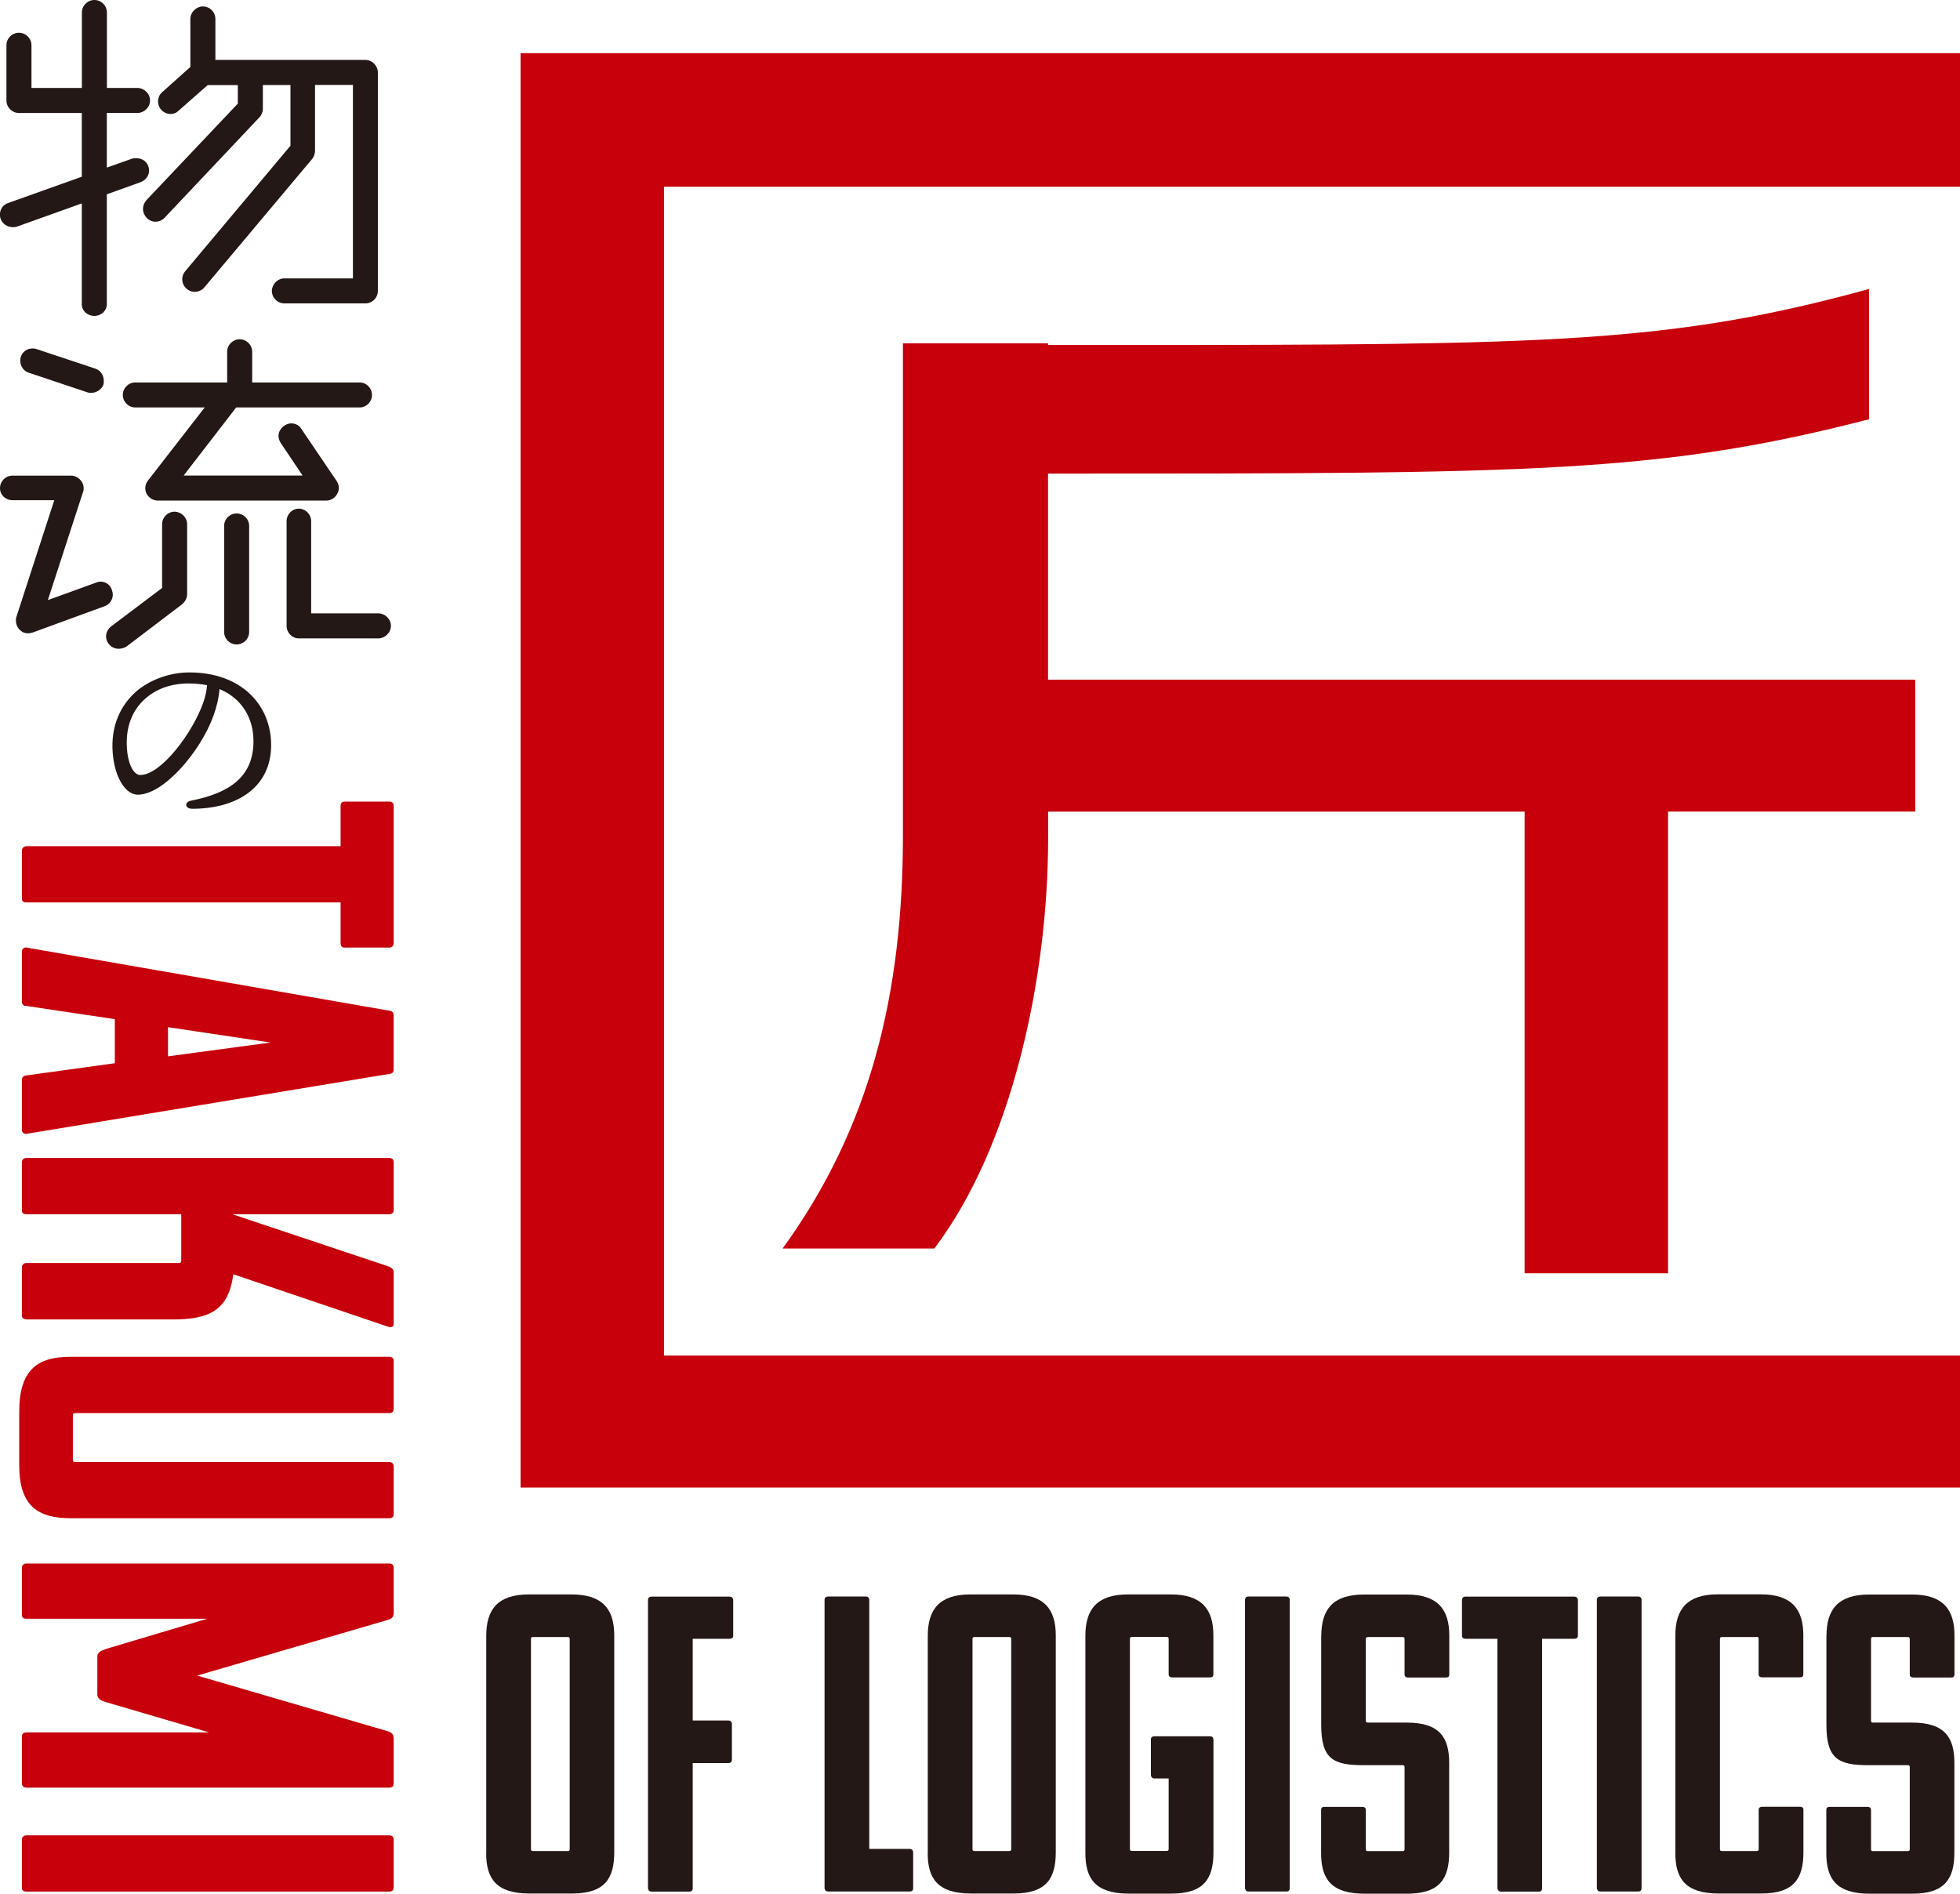
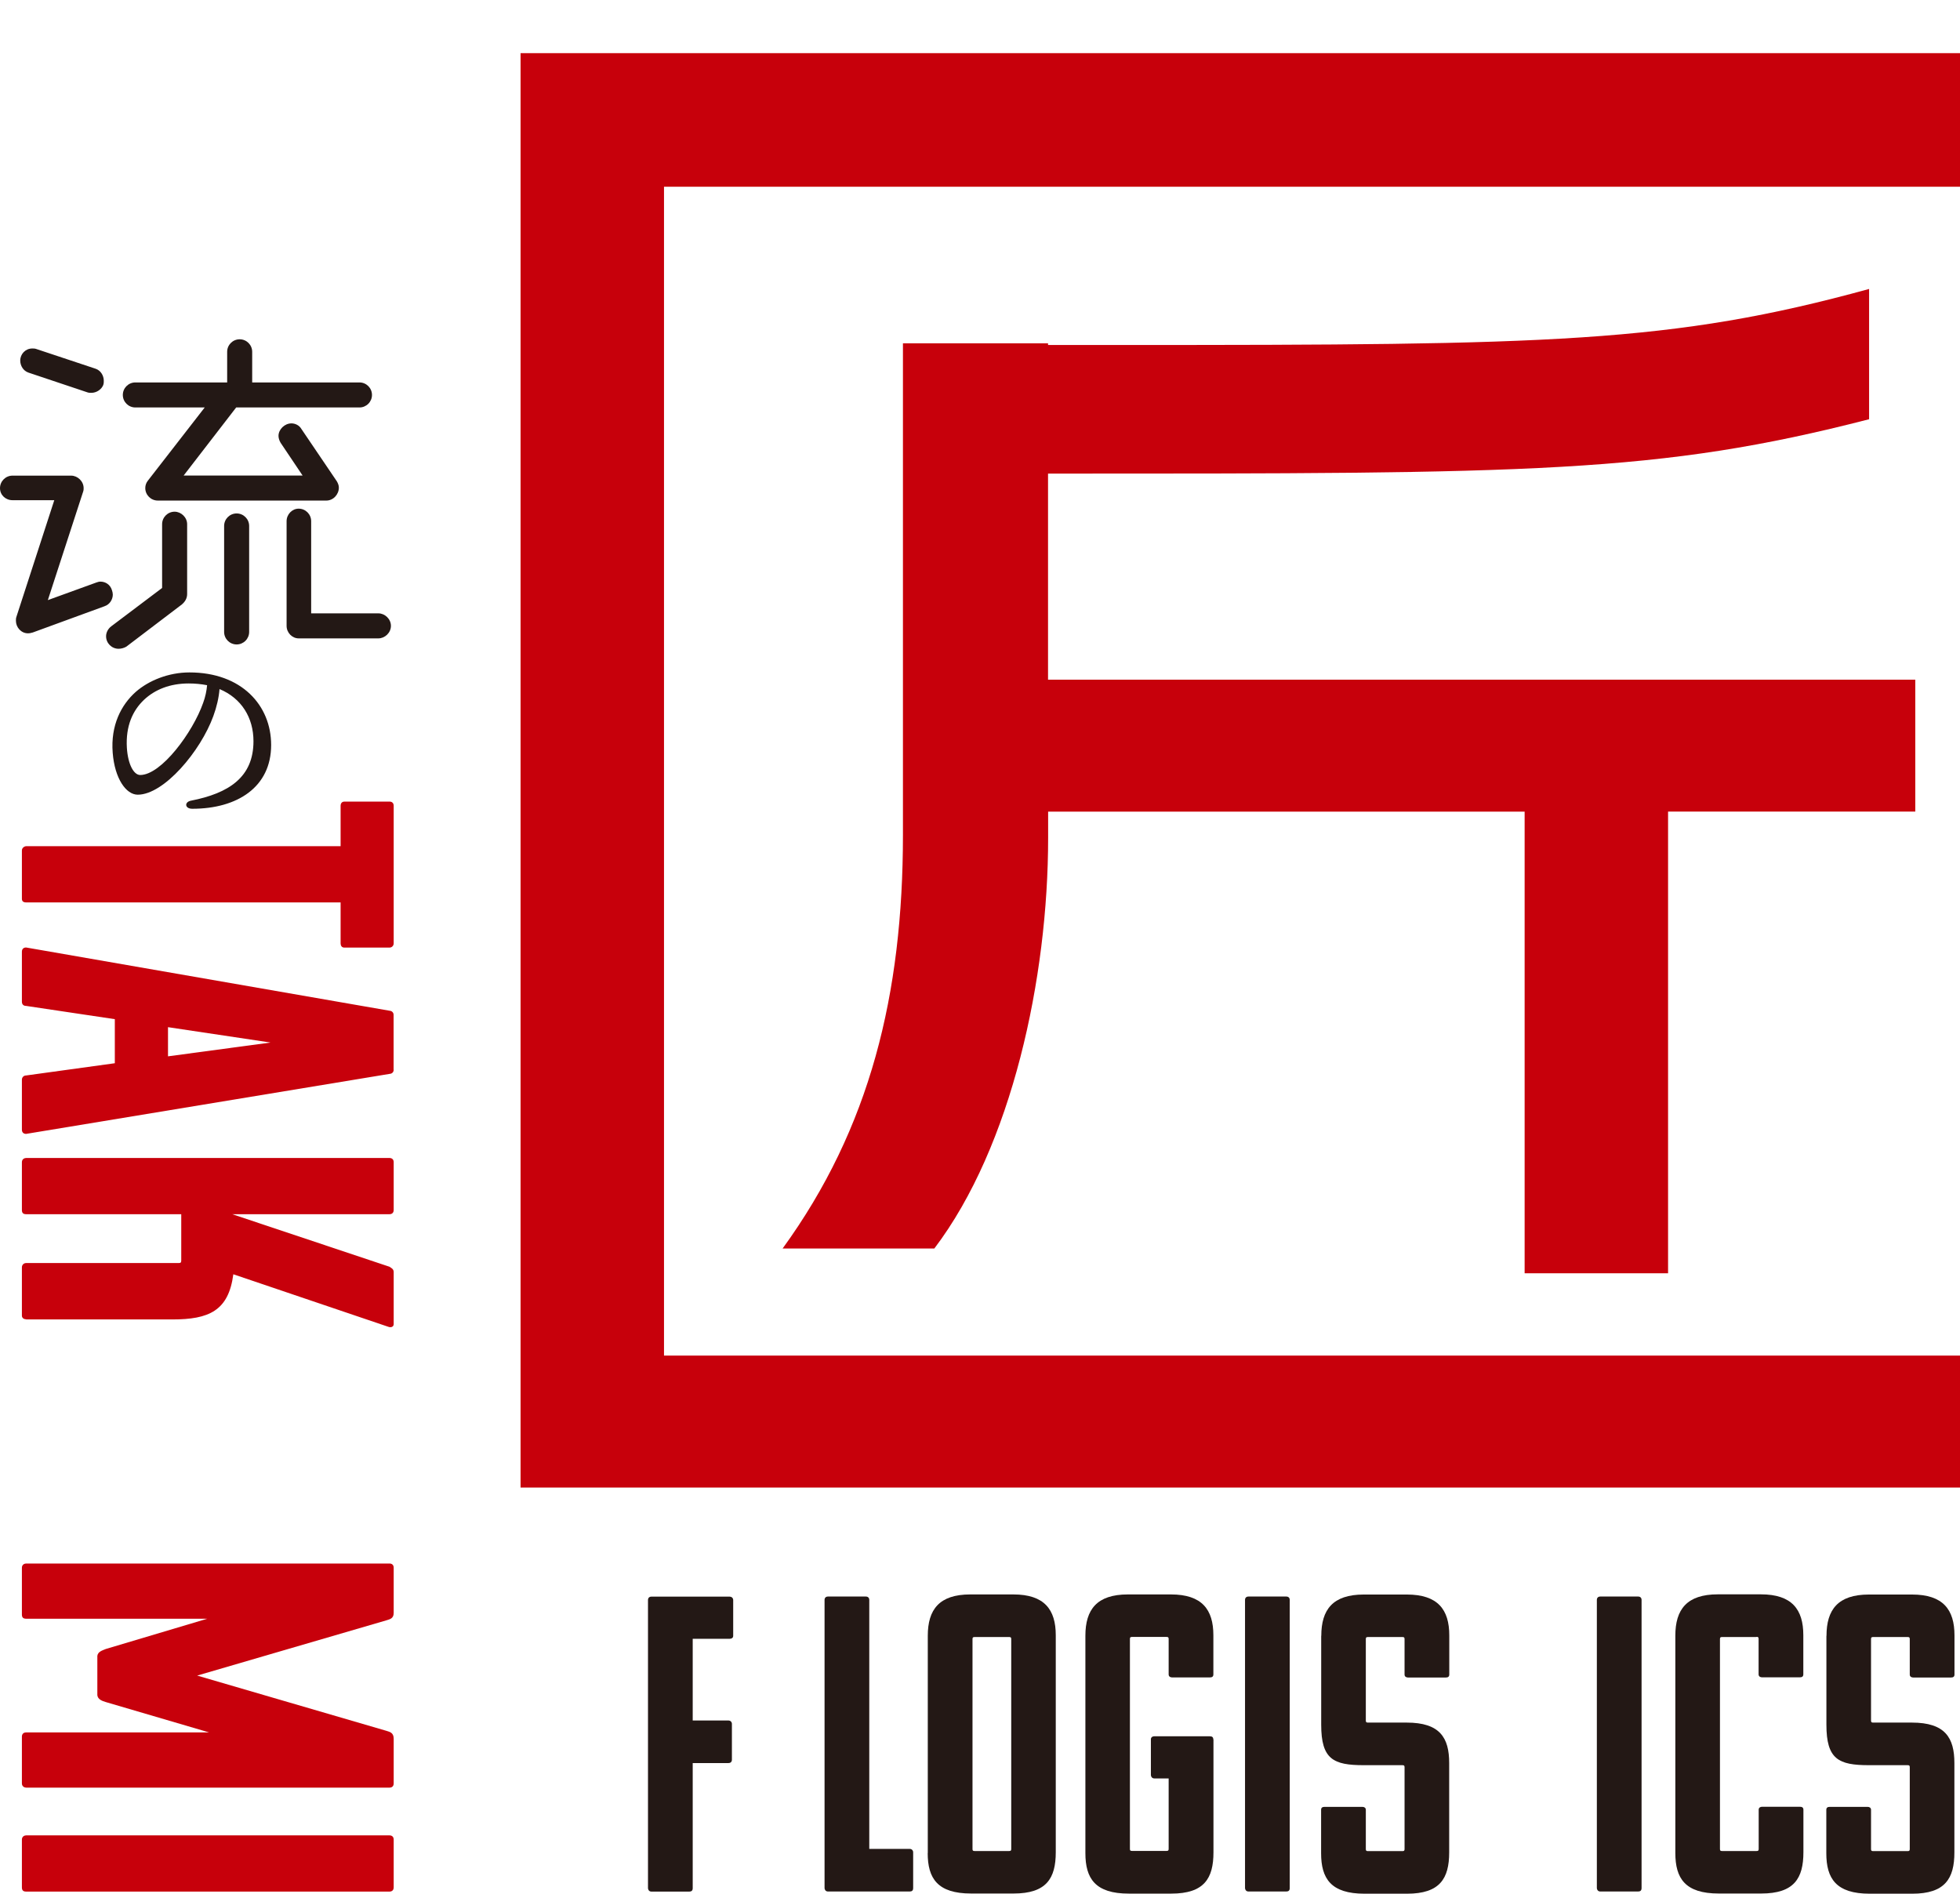
<svg xmlns="http://www.w3.org/2000/svg" viewBox="0 0 213.03 205.83">
  <defs>
    <style>.cls-1{fill:#c7000b;}.cls-2{fill:#231815;}.cls-3{mix-blend-mode:multiply;}.cls-4{isolation:isolate;}</style>
  </defs>
  <g class="cls-4">
    <g id="_レイヤー_2">
      <g id="_レイヤー_1-2">
        <g>
          <g>
            <path class="cls-1" d="M56.58,161.69V5.78H213.03v14.52H72.17v127.05H213.03v14.34H56.58Zm124.72-73.47v50.18h-15.59v-50.18h-51.79v2.87c0,15.23-3.94,33.51-12.37,44.62h-16.49c9.5-13.08,13.08-27.6,13.08-44.98V37.32h15.77v.18h8.24c46.23,0,59.49-.18,81-6.09v14.16c-22.94,5.91-36.56,5.91-89.24,5.91v22.4h94.26v14.34h-26.88Z" />
            <g class="cls-3">
-               <path class="cls-2" d="M52.85,201.43v-23.63c0-2.84,1.24-4.49,4.62-4.49h4.67c3.39,0,4.62,1.65,4.62,4.44v23.58c0,2.84-1.01,4.49-4.58,4.49h-4.62c-3.66,0-4.72-1.65-4.72-4.4Zm8.84-23.49h-3.75c-.18,0-.23,.05-.23,.23v22.8c0,.18,.04,.23,.23,.23h3.75c.18,0,.23-.05,.23-.23v-22.8c0-.18-.05-.23-.23-.23Z" />
              <path class="cls-2" d="M75.29,191.64v13.6c0,.27-.14,.37-.37,.37h-4.12c-.27,0-.37-.23-.37-.37v-31.32c0-.23,.14-.37,.37-.37h8.52c.18,0,.37,.14,.37,.37v3.89c0,.23-.18,.32-.37,.32h-4.03v8.88h3.89c.18,0,.37,.14,.37,.37v3.89c0,.27-.18,.37-.37,.37h-3.89Z" />
              <path class="cls-2" d="M89.99,205.6c-.27,0-.37-.23-.37-.37v-31.32c0-.23,.14-.37,.37-.37h4.12c.23,0,.37,.14,.37,.37v27.06h4.4c.23,0,.37,.18,.37,.37v3.89c0,.27-.14,.37-.37,.37h-8.88Z" />
              <path class="cls-2" d="M100.84,201.43v-23.63c0-2.84,1.24-4.49,4.62-4.49h4.67c3.39,0,4.62,1.65,4.62,4.44v23.58c0,2.84-1.01,4.49-4.58,4.49h-4.62c-3.66,0-4.72-1.65-4.72-4.4Zm8.84-23.49h-3.75c-.18,0-.23,.05-.23,.23v22.8c0,.18,.04,.23,.23,.23h3.75c.18,0,.23-.05,.23-.23v-22.8c0-.18-.05-.23-.23-.23Z" />
              <path class="cls-2" d="M131.89,189.07v12.27c0,2.84-1.01,4.49-4.58,4.49h-4.62c-3.66,0-4.72-1.65-4.72-4.4v-23.63c0-2.84,1.24-4.49,4.62-4.49h4.67c3.39,0,4.62,1.65,4.62,4.44v4.26c0,.23-.14,.32-.37,.32h-4.12c-.18,0-.37-.09-.37-.32v-3.85c0-.18-.05-.23-.23-.23h-3.75c-.18,0-.23,.05-.23,.23v22.8c0,.18,.04,.23,.23,.23h3.75c.18,0,.23-.05,.23-.23v-7.65h-1.56c-.27,0-.37-.23-.37-.37v-3.89c0-.18,.14-.32,.37-.32h6.04c.23,0,.37,.09,.37,.32Z" />
              <path class="cls-2" d="M135.69,205.6c-.27,0-.37-.23-.37-.37v-31.32c0-.23,.14-.37,.37-.37h4.12c.23,0,.37,.14,.37,.37v31.32c0,.27-.14,.37-.37,.37h-4.12Z" />
              <path class="cls-2" d="M143.61,177.81c0-2.84,1.24-4.49,4.62-4.49h4.67c3.39,0,4.62,1.65,4.62,4.44v4.26c0,.23-.14,.32-.37,.32h-4.12c-.18,0-.37-.09-.37-.32v-3.85c0-.18-.05-.23-.23-.23h-3.75c-.18,0-.23,.05-.23,.23v8.84c0,.18,.05,.23,.23,.23h4.21c3.62,0,4.62,1.65,4.62,4.4v9.71c0,2.84-1.01,4.49-4.58,4.49h-4.62c-3.66,0-4.72-1.65-4.72-4.4v-4.72c0-.23,.14-.32,.37-.32h4.12c.18,0,.37,.09,.37,.32v4.26c0,.18,.05,.23,.23,.23h3.75c.18,0,.23-.05,.23-.23v-8.88c0-.18-.05-.23-.23-.23h-4.21c-3.3,0-4.62-.64-4.62-4.4v-9.66Z" />
-               <path class="cls-2" d="M167.61,178.13v27.11c0,.27-.14,.37-.32,.37h-4.17c-.23,0-.37-.23-.37-.37v-27.11h-3.48c-.27,0-.37-.18-.37-.32v-3.89c0-.23,.14-.37,.37-.37h11.86c.18,0,.37,.14,.37,.37v3.89c0,.23-.18,.32-.37,.32h-3.53Z" />
              <path class="cls-2" d="M173.93,205.6c-.27,0-.37-.23-.37-.37v-31.32c0-.23,.14-.37,.37-.37h4.12c.23,0,.37,.14,.37,.37v31.32c0,.27-.14,.37-.37,.37h-4.12Z" />
              <path class="cls-2" d="M190.92,177.94h-3.75c-.18,0-.23,.05-.23,.23v22.8c0,.18,.04,.23,.23,.23h3.75c.18,0,.23-.05,.23-.23v-4.26c0-.23,.18-.32,.37-.32h4.12c.23,0,.37,.09,.37,.32v4.62c0,2.84-1.01,4.49-4.58,4.49h-4.62c-3.66,0-4.72-1.65-4.72-4.4v-23.63c0-2.84,1.24-4.49,4.62-4.49h4.67c3.39,0,4.62,1.65,4.62,4.44v4.26c0,.23-.14,.32-.37,.32h-4.12c-.18,0-.37-.09-.37-.32v-3.85c0-.18-.05-.23-.23-.23Z" />
              <path class="cls-2" d="M198.52,177.81c0-2.84,1.24-4.49,4.62-4.49h4.67c3.39,0,4.62,1.65,4.62,4.44v4.26c0,.23-.14,.32-.37,.32h-4.12c-.18,0-.37-.09-.37-.32v-3.85c0-.18-.05-.23-.23-.23h-3.75c-.18,0-.23,.05-.23,.23v8.84c0,.18,.05,.23,.23,.23h4.21c3.62,0,4.62,1.65,4.62,4.4v9.71c0,2.84-1.01,4.49-4.58,4.49h-4.62c-3.66,0-4.72-1.65-4.72-4.4v-4.72c0-.23,.14-.32,.37-.32h4.12c.18,0,.37,.09,.37,.32v4.26c0,.18,.05,.23,.23,.23h3.75c.18,0,.23-.05,.23-.23v-8.88c0-.18-.05-.23-.23-.23h-4.21c-3.3,0-4.62-.64-4.62-4.4v-9.66Z" />
            </g>
            <g>
              <path class="cls-1" d="M37.02,98.09H2.84c-.35,0-.46-.17-.46-.4v-5.25c0-.29,.29-.46,.46-.46H37.02v-4.39c0-.35,.23-.46,.4-.46h4.91c.29,0,.46,.17,.46,.46v14.95c0,.23-.17,.46-.46,.46h-4.91c-.29,0-.4-.23-.4-.46v-4.44Z" />
              <path class="cls-1" d="M42.79,116.27c0,.35-.29,.46-.46,.46L2.84,123.25c-.29,0-.46-.17-.46-.46v-5.43c0-.23,.17-.46,.46-.46l9.64-1.33v-4.79l-9.64-1.44c-.29,0-.46-.17-.46-.46v-5.43c0-.29,.17-.46,.46-.46l39.48,6.87c.17,0,.46,.12,.46,.46v5.95Zm-24.53-4.62v3.17l11.14-1.5-11.14-1.67Z" />
              <path class="cls-1" d="M2.84,143.4c-.29,0-.46-.17-.46-.4v-5.25c0-.23,.17-.46,.46-.46H19.41c.23,0,.29-.06,.29-.29v-5.02H2.84c-.35,0-.46-.17-.46-.46v-5.19c0-.35,.29-.46,.46-.46H42.33c.29,0,.46,.17,.46,.46v5.19c0,.29-.17,.46-.46,.46H25.24l17.09,5.71c.17,.12,.46,.23,.46,.58v5.66c0,.29-.29,.4-.58,.29l-16.85-5.71c-.52,3.98-2.66,4.91-6.64,4.91H2.84Z" />
-               <path class="cls-1" d="M7.92,153.9v4.73c0,.23,.06,.29,.29,.29H42.33c.29,0,.46,.23,.46,.46v5.25c0,.23-.17,.4-.46,.4H7.75c-3.58,0-5.66-1.27-5.66-5.77v-5.83c0-4.62,2.08-5.95,5.54-5.95H42.33c.29,0,.46,.17,.46,.46v5.2c0,.29-.17,.46-.46,.46H8.21c-.23,0-.29,.06-.29,.29Z" />
              <path class="cls-1" d="M22.7,188.3l-11.2-3.29c-.4-.12-.87-.29-.92-.75v-4.27c.06-.46,.52-.58,.92-.75l11.03-3.29H2.84c-.35,0-.46-.17-.46-.46v-5.08c0-.35,.29-.46,.46-.46H42.33c.29,0,.46,.17,.46,.46v4.91c0,.64-.46,.69-.81,.81l-20.55,6,20.55,6c.35,.12,.81,.17,.81,.87v4.85c0,.29-.17,.46-.46,.46H2.84c-.17,0-.46-.12-.46-.46v-5.08c0-.23,.12-.46,.46-.46H22.7Z" />
              <path class="cls-1" d="M2.38,199.96c0-.35,.29-.46,.46-.46H42.33c.29,0,.46,.17,.46,.46v5.19c0,.29-.17,.46-.46,.46H2.84c-.35,0-.46-.17-.46-.46v-5.19Z" />
            </g>
            <g>
-               <path class="cls-2" d="M14.94,12.27h-3.33v5.95l2.76-.98c.14-.05,.28-.05,.42-.05,.8,0,1.41,.56,1.41,1.36,0,.52-.33,1.03-.94,1.26l-3.65,1.31v11.95c0,.7-.61,1.27-1.36,1.27s-1.36-.56-1.36-1.27v-10.96l-7.07,2.53c-.14,.05-.28,.05-.42,.05-.8,0-1.41-.61-1.41-1.36,0-.56,.33-1.08,.89-1.26l8.01-2.86v-6.93H2.06c-.75,0-1.36-.61-1.36-1.36V4.92c0-.75,.61-1.36,1.36-1.36s1.36,.61,1.36,1.36v4.64h5.48V1.36c0-.75,.61-1.36,1.36-1.36s1.36,.61,1.36,1.36V9.56h3.33c.7,0,1.36,.61,1.36,1.36s-.66,1.36-1.36,1.36Zm24.78,20.71h-8.81c-.75,0-1.36-.61-1.36-1.36,0-.7,.61-1.36,1.36-1.36h7.45V9.23h-4.12v7.12c0,.33-.09,.61-.28,.89l-11.76,14.01c-.28,.33-.66,.47-1.03,.47-.75,0-1.36-.61-1.36-1.36,0-.33,.09-.61,.33-.89l11.43-13.63v-6.6h-3v2.58c0,.33-.14,.7-.38,.94l-10.31,10.92c-.28,.28-.61,.42-.98,.42-.75,0-1.36-.66-1.36-1.41,0-.33,.14-.66,.38-.94l9.93-10.49v-2.01h-3.28l-3.19,2.81c-.23,.23-.51,.33-.84,.33-.75,0-1.36-.61-1.36-1.36,0-.38,.14-.75,.47-1.03l3.04-2.72V2.06c0-.75,.66-1.36,1.36-1.36,.75,0,1.36,.61,1.36,1.36V6.51h16.3c.75,0,1.36,.66,1.36,1.36V31.62c0,.75-.61,1.36-1.36,1.36Z" />
              <path class="cls-2" d="M11.38,65.89l-7.82,2.86c-.19,.05-.33,.09-.52,.09-.75,0-1.31-.66-1.31-1.36,0-.14,0-.28,.05-.42l4.12-12.69H1.36c-.75,0-1.36-.56-1.36-1.31s.61-1.36,1.36-1.36H7.73c.7,0,1.36,.61,1.36,1.36,0,.09,0,.23-.05,.37l-3.84,11.8,5.29-1.92c.14-.05,.28-.09,.42-.09,.56,0,1.08,.33,1.26,.94,.05,.14,.09,.33,.09,.47,0,.52-.33,1.08-.89,1.26Zm-.14-24.08c-.19,.52-.75,.89-1.31,.89-.14,0-.28,0-.42-.05l-6.42-2.15c-.56-.19-.89-.75-.89-1.31,0-.7,.56-1.31,1.31-1.31,.14,0,.28,0,.42,.05l6.46,2.15c.56,.19,.89,.75,.89,1.31,0,.14,0,.28-.05,.42Zm8.53,23.89l-6.04,4.59c-.23,.14-.56,.23-.84,.23-.75,0-1.36-.61-1.36-1.36,0-.38,.19-.8,.56-1.08l5.53-4.17v-6.93c0-.75,.61-1.36,1.36-1.36,.7,0,1.36,.61,1.36,1.36v7.59c0,.47-.23,.84-.56,1.12Zm19.3-21.41h-13.4l-5.71,7.4h12.93l-2.39-3.56c-.14-.23-.23-.52-.23-.75,0-.7,.66-1.36,1.41-1.36,.38,0,.84,.19,1.08,.61l3.84,5.67c.14,.23,.23,.47,.23,.7,0,.75-.61,1.41-1.36,1.41H17.15c-.75,0-1.36-.61-1.36-1.36,0-.28,.09-.56,.28-.8l6.18-7.96h-7.54c-.75,0-1.36-.61-1.36-1.36s.61-1.36,1.36-1.36h9.98v-3.33c0-.75,.61-1.36,1.36-1.36s1.36,.61,1.36,1.36v3.33h11.66c.75,0,1.36,.61,1.36,1.36s-.61,1.36-1.36,1.36Zm-13.35,25.76c-.75,0-1.36-.61-1.36-1.36v-11.52c0-.75,.61-1.36,1.36-1.36s1.36,.61,1.36,1.36v11.52c0,.75-.61,1.36-1.36,1.36Zm15.41-.66h-8.67c-.7,0-1.31-.61-1.31-1.36v-11.38c0-.75,.61-1.36,1.31-1.36,.75,0,1.36,.61,1.36,1.36v10.02h7.31c.7,0,1.36,.61,1.36,1.36s-.66,1.36-1.36,1.36Z" />
            </g>
          </g>
          <path class="cls-2" d="M29.47,80.98c0,4.57-3.67,6.93-8.57,6.93-.83,0-.88-.74-.14-.88,4.12-.81,6.79-2.55,6.79-6.46,0-2.55-1.29-4.67-3.69-5.67-.07,.91-.31,1.95-.67,2.93-1.38,3.81-5.36,8.55-8.22,8.55-1.26,0-2.5-1.74-2.72-4.55-.24-3,.93-5.22,2.5-6.62,1.41-1.24,3.57-2.12,5.84-2.12,5.69,0,8.88,3.6,8.88,7.88Zm-6.96-6.5c-.62-.12-1.29-.19-2-.19-2.05,0-3.67,.67-4.84,1.76-1.26,1.19-2.02,2.88-1.88,5.24,.12,1.83,.76,2.95,1.45,2.95,2.29,0,5.72-4.64,6.84-7.84,.24-.64,.38-1.33,.43-1.93Z" />
        </g>
      </g>
    </g>
  </g>
</svg>